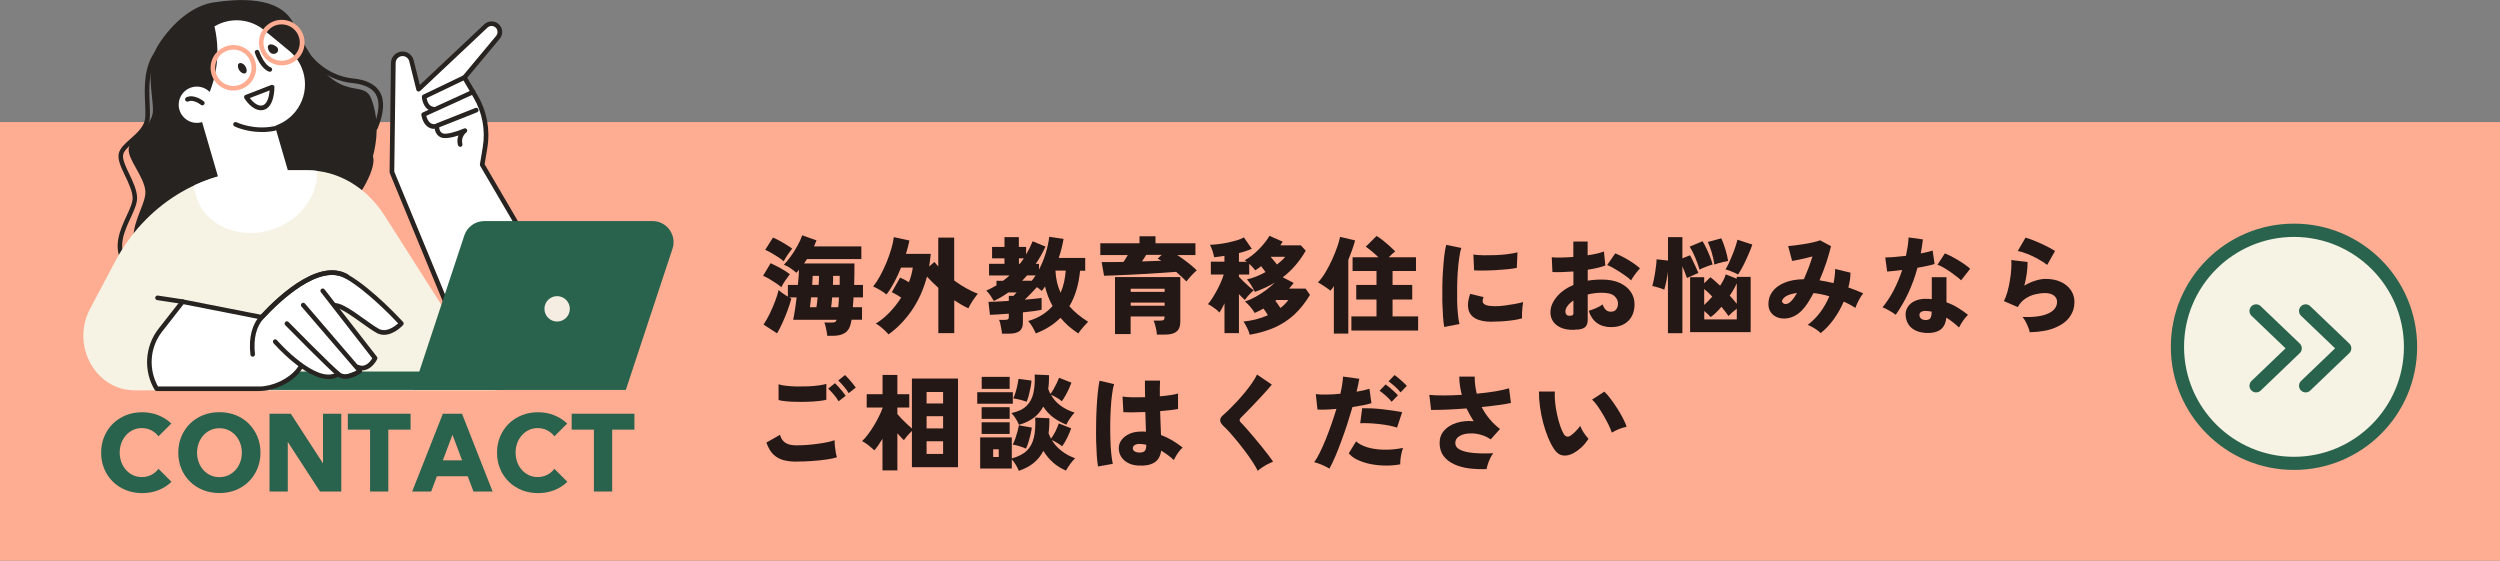
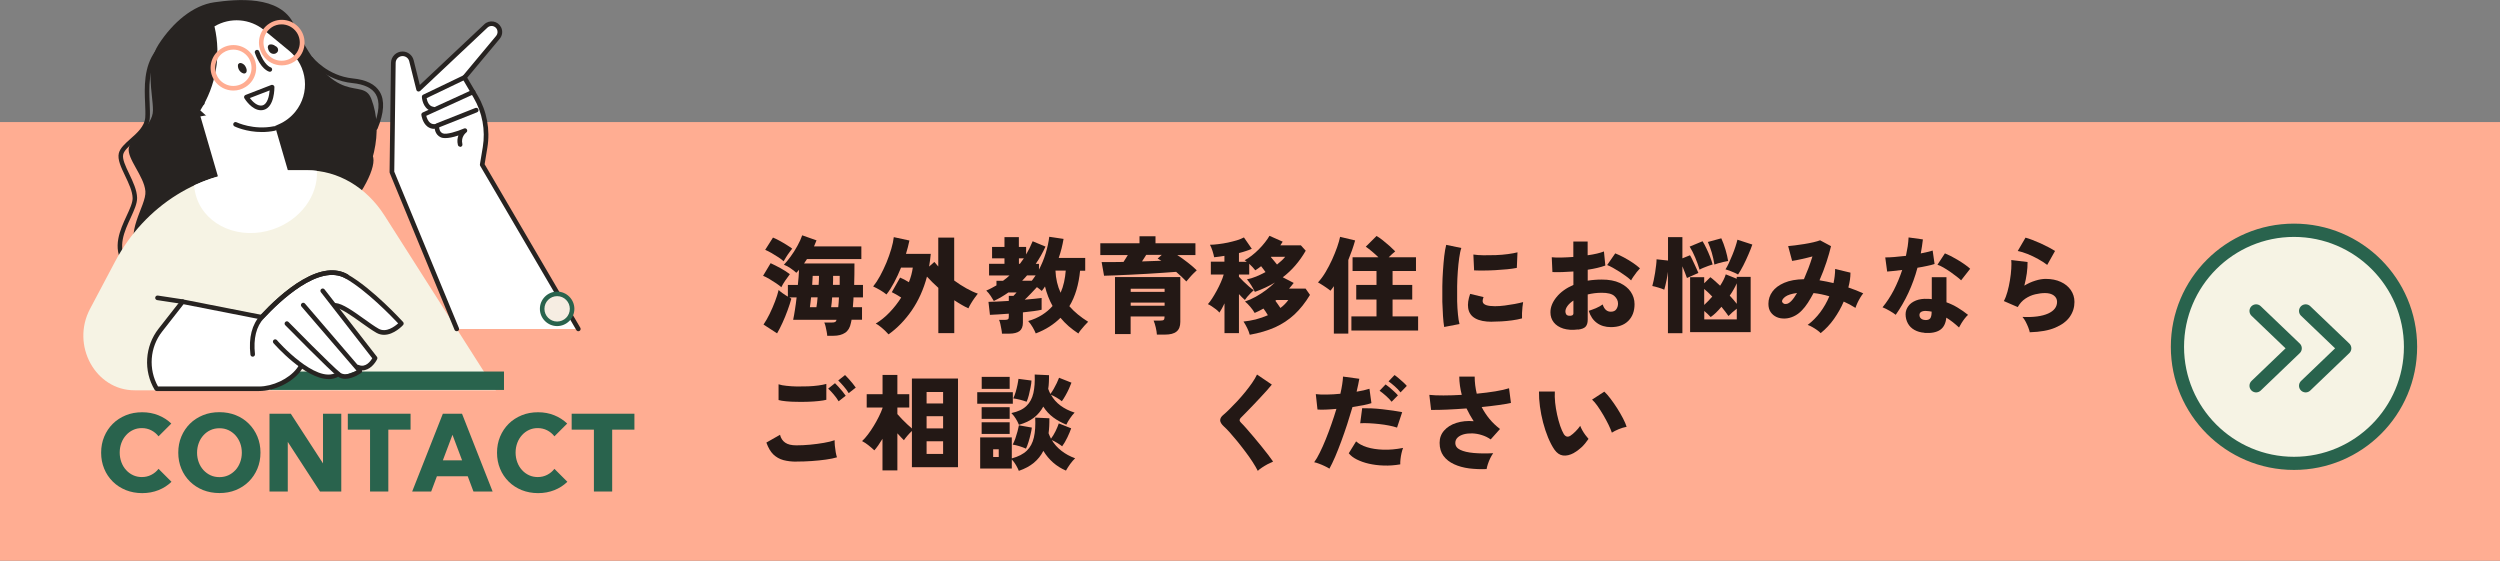
<svg xmlns="http://www.w3.org/2000/svg" id="_レイヤー_2" viewBox="0 0 340.63 76.4">
  <rect x="0" y="0" width="340.63" height="76.4" fill="#808080" stroke="none" />
  <defs>
    <style>.cls-1{fill:#f6f3e4;}.cls-2{fill:#f6ede2;}.cls-3{fill:none;stroke:#29634d;stroke-linecap:round;stroke-linejoin:round;stroke-width:1.81px;}.cls-4{fill:#231815;}.cls-5{fill:#fff;}.cls-6{fill:#272321;}.cls-7{fill:#29634d;}.cls-8{fill:#ffad92;}.cls-9{fill:#ffad92;}</style>
  </defs>
  <g id="contents">
    <rect class="cls-8" x="0" y="16.63" width="340.63" height="59.77" />
    <path class="cls-4" d="M106.46,39.14c-.16-.15-.39-.33-.69-.53-.3-.2-.61-.4-.93-.59-.32-.19-.62-.34-.87-.44l1.03-1.72c.45.21.91.44,1.38.7.47.26.88.52,1.24.8-.19.24-.4.53-.63.87-.23.34-.41.64-.53.9ZM112.71,45.75c0-.16-.04-.36-.08-.59-.04-.23-.09-.45-.14-.67-.05-.22-.11-.4-.18-.54h.9c.28,0,.46-.02.56-.07.1-.05.17-.15.22-.31h-5.92c.09-.42.17-.89.25-1.41.08-.52.16-1.07.22-1.64h-.99s.1.06.14.09c.05.03.09.06.13.09-.13.5-.31,1.03-.52,1.61-.21.58-.44,1.14-.69,1.68-.25.54-.49,1.02-.73,1.43l-1.85-1.2c.29-.42.57-.91.84-1.46.27-.55.51-1.12.73-1.69s.38-1.09.49-1.56c.12.12.29.27.54.44.24.17.48.33.72.47v-1.6h1.36c.04-.36.07-.72.1-1.07.03-.35.05-.68.06-.99-.06.08-.12.15-.18.21-.06.07-.13.13-.19.2-.2-.19-.46-.4-.79-.62-.32-.22-.62-.38-.9-.48.28-.29.58-.66.91-1.11.33-.45.64-.93.92-1.45.29-.51.5-.99.66-1.45l1.95.69c-.1.27-.21.54-.34.82h6.45v1.73h-7.41c-.07.11-.13.21-.2.3-.07.1-.13.2-.2.3h6.87c0,1.03-.01,2-.04,2.92h1.2v1.7h-1.29c0,.24-.02.47-.04.69-.01.22-.03.44-.05.65h1.25v1.7h-1.43c0,.09-.02.16-.04.24-.01.07-.03.14-.04.19-.12.63-.39,1.08-.79,1.35-.41.27-.93.41-1.58.41h-.87ZM106.76,35.59c-.16-.15-.39-.33-.69-.53s-.61-.39-.94-.58-.62-.33-.87-.44l1.06-1.67c.27.11.57.25.91.44.34.19.66.37.97.57.31.19.56.36.74.5-.1.12-.24.29-.39.51-.16.21-.31.43-.45.66-.14.22-.25.41-.33.55ZM110.35,41.86h.89c.03-.18.06-.39.09-.62.03-.23.05-.47.07-.73h-.89c-.03.26-.05.5-.08.73-.02.23-.05.43-.08.62ZM110.67,38.81h.87c.02-.23.03-.45.04-.65,0-.21.01-.39.01-.57h-.86c0,.15-.02.33-.03.54,0,.21-.02.43-.04.68ZM113.24,41.86h.97c.02-.2.04-.42.06-.64.02-.23.03-.46.04-.7h-.93c-.02.26-.04.5-.06.73-.02.23-.05.43-.08.62ZM113.49,38.81h.92c0-.22,0-.43,0-.64,0-.21,0-.4,0-.58h-.9c0,.19,0,.39,0,.59,0,.21-.01.41-.02.62Z" />
    <path class="cls-4" d="M121.06,45.55c-.1-.12-.25-.28-.46-.48-.21-.2-.43-.39-.66-.57-.23-.19-.43-.32-.62-.41.68-.41,1.31-.92,1.9-1.54.59-.62,1.12-1.29,1.57-2.01-.23-.14-.46-.28-.69-.42-.23-.13-.43-.24-.59-.31l1.13-1.99c.17.07.36.16.57.27.21.11.42.23.63.36.13-.33.24-.67.33-1,.09-.33.15-.66.2-.99h-1.6c-.29.73-.61,1.4-.95,2.04-.34.63-.68,1.18-1.04,1.62-.24-.2-.53-.4-.87-.6-.34-.2-.66-.36-.94-.49.31-.38.63-.86.94-1.43.31-.57.6-1.18.87-1.82.26-.64.48-1.26.66-1.87.18-.61.29-1.14.34-1.6l2.13.46c-.07.3-.14.6-.21.9-.08.31-.16.61-.26.92h3.38c-.03.3-.06.59-.1.88-.04.29-.08.57-.13.85l.72-.63c.15.19.33.4.53.62v-3.94h2.17v5.85c.56.41,1.12.77,1.68,1.08.56.31,1.07.55,1.54.71-.12.15-.27.35-.45.6-.18.25-.34.5-.49.75-.15.25-.27.47-.34.65-.3-.13-.61-.29-.93-.48s-.66-.39-1-.62v4.48h-2.17v-6.17c-.28-.25-.55-.5-.81-.76s-.51-.52-.74-.77c-.46,1.73-1.15,3.26-2.06,4.59-.92,1.33-1.97,2.42-3.16,3.27Z" />
    <path class="cls-4" d="M136.52,45.47c0-.17-.04-.38-.08-.62s-.09-.48-.14-.71c-.05-.23-.11-.42-.18-.56h.83c.18,0,.31-.03.39-.08.08-.05.11-.17.11-.35v-.41c-.51.04-1,.07-1.45.1-.45.03-.83.05-1.12.06l-.2-1.77c.27,0,.65-.01,1.15-.04.5-.02,1.04-.05,1.62-.09v-.69h.64s.42-.46.42-.46h-1.12c-.61.43-1.27.82-1.98,1.16-.09-.17-.24-.4-.42-.68-.19-.28-.39-.53-.61-.74.25-.1.49-.22.72-.34.23-.12.46-.25.67-.37v-.62h.89c.16-.11.32-.23.47-.36.15-.12.29-.25.42-.37h-2.79v-1.59h2.1v-.74h-1.69v-1.56h1.69v-1.33h1.96v1.33h.99v1.03c.17-.3.33-.59.48-.89.15-.3.28-.6.41-.91l1.75.73c-.39.85-.83,1.63-1.33,2.35h.44v.79c.37-.71.68-1.45.92-2.25.24-.79.4-1.54.48-2.23l1.95.29c-.07.42-.16.85-.27,1.29-.11.44-.24.87-.39,1.3h3.61v1.75h-.7c-.09.93-.25,1.79-.49,2.6-.24.81-.56,1.56-.97,2.23.35.4.74.78,1.17,1.13.43.35.89.68,1.39.99-.16.16-.34.35-.52.55-.19.21-.35.4-.5.59-.15.19-.25.34-.31.46-.47-.31-.91-.64-1.32-.99-.41-.36-.78-.74-1.12-1.15-.44.44-.94.84-1.5,1.2-.56.36-1.19.67-1.87.93-.1-.25-.23-.52-.41-.83s-.38-.59-.62-.86c.72-.21,1.35-.49,1.9-.84.55-.35,1.02-.75,1.42-1.21-.46-.83-.8-1.72-1.03-2.66-.07.1-.14.21-.21.31-.08.1-.15.21-.23.3-.2-.18-.42-.35-.66-.52-.22.24-.48.52-.79.84-.31.32-.6.62-.87.87,1.02-.09,1.79-.16,2.3-.23v1.6c-.29.07-.65.13-1.1.19-.45.06-.93.11-1.45.17v1.4c0,.53-.16.92-.46,1.15-.31.23-.78.35-1.4.35h-.99ZM138.83,35.94h.14c.17-.23.35-.48.53-.74h-.67v.74ZM139.26,38.25h1.32c.09-.11.19-.23.27-.36.09-.12.17-.25.26-.37h-1.17c-.1.12-.21.25-.33.37-.11.12-.23.24-.34.36ZM144.51,39.89c.2-.46.36-.94.47-1.45.11-.51.19-1.03.23-1.57h-1.4c.02.55.09,1.08.21,1.59.12.51.28.98.49,1.43Z" />
    <path class="cls-4" d="M161.62,38.33c-.36-.39-.82-.82-1.37-1.29-.51.04-1.11.08-1.8.13-.7.05-1.43.1-2.2.14-.77.05-1.52.09-2.27.12-.74.03-1.42.06-2.04.09-.62.02-1.12.04-1.51.05l-.33-1.86c.43,0,.9,0,1.41,0,.51,0,1.03-.01,1.57-.02.11-.15.21-.31.3-.47.09-.16.19-.32.29-.47h-3.75v-1.6h5.34v-.96h2.18v.96h5.44v1.6h-2.48c.48.31.95.64,1.43,1.02.48.37.89.73,1.23,1.06-.14.12-.31.28-.49.47-.18.19-.36.37-.52.57-.17.19-.31.35-.42.49ZM157.63,45.6c-.02-.3-.07-.63-.16-1s-.18-.68-.29-.92h.93c.22,0,.37-.03.44-.09.08-.06.12-.19.12-.38v-.09h-4.62v2.4h-2.13v-7.77h8.9v6.11c0,.6-.17,1.04-.52,1.32-.34.28-.87.41-1.57.41h-1.1ZM154.06,39.77h4.62v-.43h-4.62v.43ZM154.06,41.66h4.62v-.43h-4.62v.43ZM155.6,35.62c.48-.02.94-.04,1.39-.05.45-.01.86-.03,1.24-.04-.09-.06-.17-.11-.26-.16-.09-.05-.17-.1-.24-.14l.56-.5h-2.12c-.09.13-.18.28-.27.43-.1.15-.2.31-.3.46Z" />
    <path class="cls-4" d="M170.27,45.58c-.07-.27-.18-.57-.34-.89-.16-.33-.33-.62-.5-.88.54-.05,1.1-.15,1.67-.29.57-.15,1.12-.34,1.65-.57-.09-.15-.18-.31-.29-.47-.11-.16-.21-.31-.31-.44-.4.23-.8.43-1.2.6-.15-.27-.35-.55-.6-.84-.25-.3-.49-.53-.72-.72.49-.16.98-.38,1.47-.65.49-.27.96-.58,1.42-.92.45-.34.85-.68,1.19-1.02-.41.25-.84.48-1.29.69-.45.21-.93.41-1.44.59-.14-.3-.31-.59-.49-.89-.19-.3-.38-.57-.59-.82.4-.08.82-.2,1.25-.38.43-.18.86-.38,1.28-.61-.09-.13-.2-.27-.3-.41-.11-.14-.21-.27-.3-.39-.12.1-.25.19-.39.29-.13.1-.27.19-.4.27-.11-.13-.23-.28-.37-.43-.14-.15-.3-.31-.46-.46v1.47h-1.4v.3c.17.19.38.41.63.65s.5.47.75.69c.25.21.46.38.64.49-.11.1-.25.22-.42.39-.16.16-.31.33-.46.5-.14.17-.25.32-.33.44-.12-.1-.25-.23-.39-.36-.14-.14-.28-.28-.42-.44v5.32h-1.97v-4.06c-.12.27-.25.51-.37.73-.12.22-.23.4-.32.53-.11-.14-.27-.29-.46-.44-.19-.15-.39-.29-.59-.42s-.37-.23-.52-.29c.18-.2.37-.46.58-.78.21-.32.41-.67.62-1.05.21-.38.39-.76.56-1.14.17-.38.3-.73.39-1.06h-1.75v-1.76h1.85v-.79c-.25.04-.49.07-.72.11-.23.03-.46.06-.68.08-.04-.22-.11-.5-.22-.85-.11-.35-.23-.63-.35-.85.35,0,.74-.04,1.17-.09.42-.05.85-.12,1.28-.21.43-.09.83-.2,1.22-.31.38-.12.7-.25.96-.39l1.07,1.55c-.25.11-.52.22-.82.31-.29.1-.61.19-.93.27v1.19h1.07c-.1-.09-.2-.16-.3-.21.32-.16.64-.37.97-.63s.66-.54.97-.86c.31-.31.59-.63.84-.95.25-.32.46-.62.61-.89l1.8.8c-.05.09-.1.17-.16.25-.06.08-.11.16-.16.25h2.8l.66.73c-.85,1.47-1.89,2.68-3.13,3.62l1.49.77c-.1.12-.2.25-.3.38-.1.13-.21.26-.33.39h2.25l.6.86c-.64,1.06-1.35,1.95-2.12,2.67-.78.72-1.66,1.3-2.65,1.75-.99.44-2.14.78-3.43,1.01ZM173.99,36.05c.23-.18.44-.36.63-.54.19-.18.35-.35.49-.52h-1.92l-.04.03c.13.15.28.32.43.51s.29.36.42.52ZM174.46,41.96c.22-.16.42-.33.6-.52.18-.18.34-.37.47-.56h-1.63l-.13.1c.11.13.22.29.34.47.12.18.24.35.34.5Z" />
    <path class="cls-4" d="M181.74,45.44v-6.45c-.15.23-.31.43-.46.62-.24-.19-.51-.39-.82-.59-.31-.21-.6-.38-.88-.54.36-.39.71-.86,1.03-1.4.32-.54.62-1.11.89-1.7.27-.6.5-1.17.69-1.71.19-.54.32-1.01.4-1.4l2.05.49c-.26.91-.57,1.79-.93,2.66v10.03h-1.96ZM184.13,45.04v-1.93h3.42v-2.3h-2.76v-1.99h2.76v-1.9h-3.26v-1.87h3.52c-.28-.27-.57-.53-.88-.79-.31-.26-.59-.48-.84-.65l1.47-1.46c.25.14.53.34.86.6s.64.52.94.79c.3.27.55.51.74.71-.12.1-.26.23-.42.36-.16.14-.31.28-.47.44h3.72v1.87h-3.19v1.9h2.68v1.99h-2.68v2.3h3.48v1.93h-9.1Z" />
    <path class="cls-4" d="M196.77,44.55c-.07-.41-.12-.91-.16-1.5-.04-.59-.07-1.23-.09-1.92-.01-.69-.01-1.4,0-2.13.01-.73.04-1.45.09-2.15s.1-1.35.17-1.95c.07-.6.16-1.11.27-1.54l2.06.43c-.12.34-.21.79-.29,1.35-.08.55-.14,1.16-.19,1.82-.05.66-.08,1.35-.09,2.05-.01.7-.01,1.38,0,2.04.02.66.05,1.26.11,1.8.05.54.12.97.21,1.3l-2.09.4ZM203.28,43.84c-.96,0-1.72-.15-2.27-.46-.55-.31-.88-.78-.97-1.42-.08-.53.01-1.17.27-1.92l1.83.44c-.11.28-.15.5-.11.67.09.38.65.57,1.66.57.42,0,.86-.03,1.32-.09.46-.06.91-.13,1.35-.21s.83-.17,1.17-.26c-.03.18-.06.41-.09.67-.03.27-.05.54-.06.82,0,.28,0,.52,0,.73-.42.11-.88.21-1.37.27-.5.07-.98.11-1.46.14-.48.02-.9.04-1.27.04ZM200.85,36.84l-.1-2.16c.37.06.83.09,1.37.1.54,0,1.1,0,1.68-.02.58-.02,1.13-.07,1.66-.14.52-.07.96-.15,1.3-.24l-.09,2.12c-.38.08-.83.14-1.34.19-.52.05-1.05.09-1.6.12-.55.03-1.08.05-1.58.05-.51,0-.94,0-1.3-.02Z" />
    <path class="cls-4" d="M215,44.89c-.76.1-1.43.05-1.99-.12-.56-.18-1-.46-1.3-.84-.31-.39-.46-.85-.46-1.38,0-.7.27-1.38.82-2.06.55-.68,1.32-1.24,2.31-1.67v-1.83c-.52.04-1.02.06-1.5.08s-.94.01-1.36,0l-.09-2.02c.34.04.78.05,1.29.04.52-.01,1.07-.04,1.65-.08v-2.1h1.95v1.87c.95-.13,1.69-.31,2.22-.52l.19,1.92c-.66.24-1.46.43-2.4.57v1.49c.3-.05.62-.09.93-.11.32-.03.64-.04.99-.04.97,0,1.79.15,2.45.46.66.31,1.16.71,1.5,1.22.34.51.51,1.06.51,1.67,0,.95-.28,1.71-.85,2.28-.57.57-1.36.85-2.37.85-.75,0-1.39-.19-1.91-.57-.52-.38-.89-.93-1.11-1.65.29-.09.61-.21.98-.36.37-.16.67-.33.92-.51.21.66.58.99,1.1.99.35,0,.61-.11.76-.34.15-.22.23-.48.23-.77,0-.39-.17-.73-.5-1.03-.33-.3-.91-.44-1.72-.44-.34,0-.67.02-.99.06-.32.04-.63.1-.92.17v3.45c0,.42-.1.73-.29.94s-.54.34-1.04.4ZM213.78,43.02c.4.04.6-.08.6-.34v-1.73c-.34.23-.61.47-.8.73-.19.26-.29.51-.29.76,0,.15.04.28.11.39.07.11.2.17.38.19ZM222.24,38.2c-.18-.17-.41-.36-.68-.56-.27-.2-.56-.4-.87-.6-.31-.2-.62-.38-.92-.55-.3-.17-.57-.29-.79-.38l1.1-1.59c.36.14.75.33,1.17.55.42.22.82.47,1.2.72s.72.52,1,.77c-.13.13-.28.31-.45.52-.17.21-.32.42-.46.63-.14.21-.24.36-.29.48Z" />
    <path class="cls-4" d="M227.26,45.4v-8.36c-.05.35-.1.7-.17,1.03-.07.33-.13.62-.19.87-.06.25-.11.42-.14.53-.21-.1-.48-.19-.81-.29-.33-.1-.6-.17-.82-.21.06-.2.12-.46.19-.78.07-.32.13-.66.19-1.02.06-.36.1-.7.14-1.03.04-.33.06-.6.06-.81l1.56.17v-3.19h1.96v2.89l1.03-.42c.08.11.17.28.28.51.11.22.22.46.34.72.11.25.22.49.32.7.1.21.17.37.21.48l-1.56.69c-.06-.16-.14-.4-.26-.7-.11-.31-.23-.61-.36-.9v9.12h-1.96ZM231.57,36.74c-.16-.54-.36-1.09-.59-1.64-.23-.55-.48-1.05-.76-1.5l1.76-.73c.17.28.35.6.52.97.18.37.34.74.49,1.12.15.38.27.73.36,1.07-.18.06-.39.13-.62.21-.23.08-.46.17-.67.26-.21.09-.38.17-.5.25ZM230.28,45.25v-7.48h1.92v.83l.84-.83c.19.14.4.31.63.52.23.2.46.42.7.64.37-.56.63-1.08.77-1.55l1.49.6v-.26h1.9v7.53h-8.26ZM232.2,41.55c.35-.32.72-.71,1.1-1.14-.19-.2-.38-.39-.57-.57-.19-.18-.37-.34-.53-.47v2.19ZM232.2,43.52h4.44v-1.46c-.2.15-.41.32-.62.51s-.38.35-.51.49c-.12-.18-.27-.38-.43-.59s-.34-.44-.53-.67c-.25.3-.5.56-.74.8-.25.24-.49.44-.73.6-.23-.26-.52-.53-.87-.83v1.14ZM233.59,36.05c-.17-1.12-.47-2.14-.89-3.08l1.83-.5c.22.48.41,1,.58,1.57.17.57.28,1.08.35,1.52-.18.03-.39.07-.64.13s-.48.12-.7.18c-.22.06-.4.12-.54.18ZM236.82,37.41c-.14-.09-.32-.18-.53-.27-.21-.1-.42-.18-.63-.26-.21-.08-.4-.14-.56-.18.14-.22.3-.5.46-.85.16-.35.32-.72.48-1.11.16-.39.3-.77.42-1.14.12-.37.21-.68.27-.94l2.03.66c-.13.39-.31.84-.53,1.35-.22.51-.45,1.01-.7,1.5-.25.49-.49.9-.72,1.24ZM236.64,41.4v-2.8c-.12.28-.27.56-.43.84-.16.29-.34.57-.53.84.19.2.37.4.53.59.16.19.3.37.43.53Z" />
    <path class="cls-4" d="M248.08,45.4c-.11-.13-.28-.27-.49-.42-.21-.15-.43-.29-.66-.42-.23-.13-.44-.23-.63-.29.64-.48,1.21-1.05,1.71-1.72.5-.67.91-1.39,1.24-2.18-.35-.1-.71-.2-1.07-.27-.36-.08-.72-.13-1.08-.17-.25.47-.51.91-.77,1.32-.27.41-.54.76-.82,1.04-.33.35-.7.62-1.11.81-.41.19-.81.29-1.22.3s-.78-.05-1.11-.2c-.33-.15-.6-.37-.81-.67s-.31-.68-.31-1.14c0-.6.18-1.15.54-1.65.36-.5.9-.9,1.62-1.21.72-.31,1.61-.47,2.68-.49.21-.49.41-.99.62-1.52.2-.53.38-1.06.54-1.58-.5.13-1,.26-1.52.37-.51.11-.93.2-1.25.24l-.54-2.02c.24-.02.55-.05.94-.1.39-.05.81-.11,1.25-.18.44-.07.85-.15,1.24-.24.39-.09.69-.18.92-.27l1.49.8c-.14.62-.35,1.34-.62,2.17-.27.83-.59,1.65-.95,2.48.31.05.62.1.94.17.32.07.64.14.97.21.07-.31.12-.63.16-.95.04-.32.06-.64.06-.97l2.09.5c0,.64-.1,1.31-.29,2.02.72.24,1.39.51,2.03.8-.12.14-.26.33-.4.57-.14.23-.27.48-.39.73-.11.25-.21.48-.27.68-.25-.16-.51-.31-.78-.46-.27-.14-.55-.28-.82-.4-.35.83-.8,1.62-1.33,2.37-.53.75-1.14,1.39-1.8,1.92ZM242.82,41.13c.03.09.1.16.21.23.11.07.26.08.44.04.18-.04.38-.17.59-.38.12-.12.25-.28.38-.46.13-.19.26-.4.41-.64-.75.1-1.29.27-1.62.52-.32.25-.46.48-.42.7Z" />
    <path class="cls-4" d="M258.29,42.89c-.2-.16-.47-.34-.82-.54-.34-.2-.67-.36-.97-.48.57-.69,1.08-1.47,1.54-2.35.45-.88.83-1.8,1.14-2.74-.44.06-.83.1-1.19.14-.35.03-.64.06-.86.08l-.26-1.93c.31,0,.72,0,1.22-.05.5-.04,1.03-.1,1.6-.16.09-.44.17-.87.24-1.29.06-.42.1-.83.12-1.22l1.95.27c-.04.32-.08.65-.13.97-.05.32-.1.63-.16.94.3-.06.59-.12.87-.19.27-.07.52-.13.75-.2l.26,1.83c-.29.1-.65.19-1.05.27-.41.09-.83.17-1.28.24-.32,1.21-.74,2.35-1.24,3.43-.5,1.07-1.08,2.07-1.72,2.98ZM262.21,45.34c-.53-.04-.98-.17-1.37-.39-.39-.22-.69-.52-.89-.89s-.31-.79-.31-1.24c0-.42.14-.79.38-1.12.24-.33.59-.58,1.04-.76.45-.18.98-.25,1.59-.22.19,0,.38.01.56.04v-2.99h2v3.42c.53.19,1.04.43,1.52.72.48.29.96.62,1.42.99-.14.12-.29.29-.45.49-.16.2-.3.41-.44.63-.14.22-.25.42-.34.6-.27-.25-.55-.49-.84-.72-.29-.23-.59-.43-.89-.62-.08.78-.36,1.34-.85,1.67s-1.2.47-2.12.41ZM262.36,43.61c.3,0,.52-.08.64-.24.12-.16.19-.45.19-.88v-.03c-.12-.02-.25-.04-.37-.06-.12-.02-.24-.03-.36-.03-.28-.02-.5.02-.67.11-.17.09-.25.23-.26.42,0,.2.06.37.21.5.15.13.35.2.62.2ZM267.21,38.2c-.15-.15-.36-.33-.64-.54-.27-.21-.56-.42-.87-.64-.31-.21-.62-.41-.92-.58-.3-.17-.57-.3-.8-.37l1.02-1.55c.25.1.53.23.85.39.32.17.64.35.97.55.33.2.64.4.92.6.29.2.52.39.7.56l-1.23,1.57Z" />
    <path class="cls-4" d="M276.57,45.3c-.04-.19-.11-.42-.21-.68-.1-.26-.22-.52-.36-.79-.14-.26-.28-.48-.44-.65,1.52.07,2.68-.09,3.5-.46.82-.37,1.22-.91,1.22-1.6,0-.35-.15-.64-.44-.86-.3-.22-.7-.33-1.2-.33-.42,0-.87.06-1.34.17-.47.11-.92.31-1.34.59-.42.28-.77.67-1.04,1.15l-1.89-.82c.19-.34.35-.77.49-1.27s.25-1.02.34-1.57c.09-.54.15-1.06.18-1.55.03-.49.03-.89,0-1.2l2.22.27c0,.46-.02.97-.1,1.53-.08.56-.19,1.13-.34,1.69.49-.3.98-.52,1.5-.68.51-.16.98-.24,1.42-.24.78,0,1.47.14,2.05.41.59.27,1.04.64,1.37,1.12.32.47.49,1.01.49,1.61,0,.74-.21,1.42-.64,2.03-.43.61-1.09,1.1-1.99,1.48s-2.04.58-3.43.62ZM278.93,36.09c-.33-.26-.74-.52-1.22-.79-.48-.27-.97-.5-1.47-.7-.5-.2-.94-.33-1.32-.4l1.06-1.82c.26.07.57.17.93.31.36.14.74.3,1.13.47.39.18.76.36,1.1.54.34.18.63.35.86.5l-1.06,1.89Z" />
    <path class="cls-4" d="M108.52,62.9c-.66,0-1.25-.07-1.78-.21-.52-.14-.98-.4-1.37-.77-.39-.38-.7-.92-.95-1.62l1.86-1.06c.11.47.35.83.7,1.07.35.25.86.37,1.53.37.59,0,1.22-.03,1.87-.09.66-.06,1.28-.15,1.88-.25.59-.1,1.08-.22,1.46-.36,0,.2,0,.45.03.75.03.3.07.6.12.89.05.29.11.52.17.69-.39.12-.89.23-1.5.31-.61.09-1.26.15-1.96.2-.7.05-1.38.07-2.06.07ZM106.08,54.51v-2.15c.29.1.65.17,1.09.21.44.05.91.08,1.42.09.51,0,1.02,0,1.52-.02.51-.02.98-.06,1.41-.12.43-.06.79-.13,1.07-.21v2.16c-.24.07-.58.12-1.01.17-.43.05-.91.08-1.43.1-.52.02-1.04.02-1.57.01-.53,0-1.01-.03-1.45-.07-.44-.04-.79-.1-1.04-.17ZM114.26,54.67c-.18-.31-.41-.62-.68-.94-.27-.32-.52-.58-.74-.78l.93-.74c.12.11.28.28.47.49.19.21.38.43.56.65.18.22.32.41.43.57l-.97.76ZM115.63,53.56c-.18-.31-.41-.62-.68-.93-.27-.31-.52-.58-.74-.79l.93-.74c.12.11.28.28.47.49.19.21.38.43.56.65.18.22.32.41.43.57l-.97.76Z" />
    <path class="cls-4" d="M120.24,64.1v-4.31c-.19.31-.38.61-.57.88-.19.27-.37.5-.54.69-.23-.22-.5-.45-.8-.69-.3-.24-.6-.43-.87-.57.25-.23.51-.52.79-.89.28-.36.54-.76.8-1.18.26-.42.49-.85.7-1.27.21-.42.38-.81.5-1.17v-.06h-2.16v-1.82h2.16v-2.62h2.02v2.62h1.62v1.82h-1.62v.89c.18.21.39.44.62.68.23.24.47.48.71.7.24.22.46.42.65.58v-6.8h6.28v12.08h-6.28v-4.94c-.2.18-.4.4-.61.64-.21.25-.37.45-.48.62-.12-.11-.25-.26-.41-.42-.16-.17-.32-.34-.48-.52v5.05h-2.02ZM126.25,54.97h2.25v-1.56h-2.25v1.56ZM126.25,58.37h2.25v-1.66h-2.25v1.66ZM126.25,61.85h2.25v-1.73h-2.25v1.73Z" />
    <path class="cls-4" d="M133.15,55.01v-1.57h4.85v1.57h-4.85ZM138.83,64.18c-.1-.25-.23-.52-.4-.81-.17-.29-.36-.55-.57-.77v1.24h-4.31v-4.24h4.31v2.86c.9-.25,1.58-.6,2.05-1.06.47-.46.79-1.06.96-1.8.17-.74.23-1.64.18-2.7l1.93.09c0,.37,0,.73-.02,1.07-.01.34-.05.66-.09.97.05.12.1.25.15.37.05.12.11.25.18.37.22-.29.42-.62.62-1.02.19-.39.34-.74.44-1.06l1.69.67c-.12.36-.3.78-.52,1.24-.22.46-.46.87-.71,1.21-.18-.14-.4-.3-.67-.46-.26-.16-.51-.29-.74-.39.33.55.77,1.04,1.32,1.47.54.42,1.16.76,1.86,1.01-.22.21-.45.47-.68.79-.23.32-.42.62-.57.89-1.31-.56-2.33-1.46-3.08-2.69-.32.64-.76,1.18-1.3,1.63-.54.45-1.22.81-2.03,1.09ZM133.75,57.07v-1.59h3.82v1.59h-3.82ZM133.75,59.12v-1.59h3.82v1.59h-3.82ZM133.76,52.98v-1.63h3.81v1.63h-3.81ZM135.32,62.27h.76v-1.06h-.76v1.06ZM138.82,57.86c-.11-.27-.24-.54-.42-.82-.17-.28-.37-.53-.6-.76.91-.19,1.59-.51,2.06-.97.47-.45.78-1.04.94-1.75.16-.72.22-1.56.18-2.53l1.95.09c0,.33,0,.66-.02.97-.01.31-.04.61-.09.89.08.23.18.46.3.7.15-.2.3-.43.45-.69.15-.26.29-.53.42-.8s.23-.51.31-.72l1.69.67c-.09.24-.2.51-.34.82-.14.31-.3.62-.47.92s-.34.57-.5.79c-.19-.16-.43-.33-.71-.49-.29-.17-.54-.3-.77-.39.31.56.73,1.05,1.28,1.46.55.41,1.19.73,1.94.97-.21.21-.42.47-.62.77-.21.3-.38.59-.51.87-.68-.28-1.28-.61-1.8-1-.52-.39-.97-.88-1.34-1.46-.33.6-.75,1.11-1.29,1.52-.54.41-1.21.73-2.02.96ZM139.8,61.13c-.28-.12-.58-.24-.91-.34-.33-.1-.63-.17-.91-.21.12-.22.24-.49.36-.82.11-.33.21-.66.3-.99.09-.33.15-.61.19-.82l1.76.31c-.03.25-.08.55-.17.91-.08.36-.18.71-.29,1.07-.11.35-.22.65-.34.89ZM139.89,54.74c-.29-.1-.59-.2-.92-.28-.33-.08-.63-.14-.91-.18.11-.23.22-.51.32-.84.1-.33.18-.67.25-1,.07-.33.11-.61.14-.82l1.77.23c0,.25-.05.55-.12.92-.07.36-.15.72-.24,1.08-.09.36-.2.66-.3.89Z" />
-     <path class="cls-4" d="M149.61,63.57c-.07-.38-.12-.87-.17-1.47-.04-.6-.07-1.27-.09-2-.01-.73-.02-1.49,0-2.27,0-.78.03-1.55.07-2.29s.09-1.43.16-2.07c.07-.63.14-1.17.23-1.6l1.99.47c-.11.32-.2.77-.27,1.33-.08.56-.14,1.19-.18,1.88-.04.69-.07,1.41-.08,2.15,0,.74,0,1.47.02,2.17.02.7.06,1.34.12,1.92.06.58.13,1.05.21,1.41l-2.02.36ZM155.1,63.44c-.79-.05-1.44-.29-1.93-.73s-.74-1-.73-1.69c0-.4.14-.77.39-1.1.25-.33.61-.6,1.06-.81.45-.2.99-.31,1.6-.31.11,0,.22,0,.33,0,.11,0,.21.01.32.02,0-.37-.02-.78-.04-1.24-.01-.45-.03-.93-.05-1.44-.56.02-1.1.03-1.62.04-.52,0-.97,0-1.37-.02l-.11-2.13c.33.06.77.09,1.32.1.54,0,1.13,0,1.75-.01,0-.37-.02-.75-.02-1.12,0-.38,0-.76,0-1.14h2.06c0,.32-.02.67-.03,1.02,0,.36,0,.73,0,1.12.53-.05,1.02-.1,1.47-.17.44-.07.78-.14,1.01-.21v2.1c-.27.06-.61.11-1.04.16-.42.05-.89.1-1.4.14.02.6.04,1.18.06,1.74s.04,1.06.06,1.51c.54.2,1.06.45,1.55.74.49.3.95.62,1.4.97-.14.11-.3.28-.46.49-.16.21-.31.42-.44.64-.13.22-.23.41-.3.57-.27-.25-.55-.48-.84-.69-.29-.21-.59-.41-.89-.59-.1.76-.41,1.31-.94,1.63s-1.25.46-2.15.4ZM155.26,61.66c.33,0,.57-.07.71-.21.14-.14.21-.42.21-.85-.13-.03-.27-.05-.41-.07-.14-.02-.27-.03-.41-.04-.27-.02-.5.02-.7.12-.2.1-.3.25-.31.45,0,.19.07.34.25.44.18.11.4.16.67.16Z" />
    <path class="cls-4" d="M171.39,64.18c-.18-.36-.42-.78-.72-1.24-.3-.46-.63-.94-1-1.42s-.73-.96-1.1-1.41c-.37-.45-.72-.86-1.03-1.21-.32-.35-.58-.62-.79-.8-.33-.31-.5-.59-.5-.84s.15-.51.44-.74c.23-.19.51-.45.83-.77.32-.32.67-.68,1.04-1.07.37-.4.73-.81,1.08-1.24.35-.43.67-.85.96-1.27.29-.42.51-.79.67-1.14l2.02,1.37c-.17.22-.4.48-.67.79-.28.31-.58.64-.91.99-.33.35-.66.7-.99,1.05-.33.35-.64.67-.94.97s-.54.55-.74.75c-.09.1-.14.2-.14.3,0,.11.07.22.19.34.18.17.42.43.72.77.3.34.63.72.98,1.14.35.42.7.84,1.05,1.27.35.43.67.83.95,1.2s.51.68.67.92c-.21.09-.45.2-.72.34-.27.14-.52.3-.77.46-.25.16-.45.32-.6.47Z" />
-     <path class="cls-4" d="M181.13,63.85c-.17-.11-.38-.22-.63-.34-.25-.12-.5-.23-.75-.32-.25-.1-.48-.17-.69-.21.25-.34.51-.78.77-1.32.27-.53.53-1.13.8-1.79.27-.66.52-1.34.77-2.05.25-.71.48-1.41.69-2.11-.53.05-1.01.08-1.47.1-.45.02-.82.01-1.11-.01l-.23-2.1c.38.05.87.07,1.47.06.6,0,1.22-.05,1.88-.11.11-.47.19-.9.25-1.3.06-.4.1-.74.11-1.04l2.22.3c-.04.25-.09.52-.16.82-.07.3-.14.61-.21.94.7-.11,1.28-.25,1.75-.4l.27,1.96c-.29.1-.66.19-1.11.28-.45.09-.94.17-1.47.25-.22.76-.46,1.54-.72,2.34-.26.8-.53,1.57-.81,2.33-.28.75-.55,1.45-.83,2.1-.28.64-.54,1.19-.79,1.64ZM190.79,63.27c-.77.13-1.52.19-2.25.16-.73-.02-1.41-.11-2.03-.25-.62-.14-1.17-.34-1.65-.58-.47-.24-.84-.52-1.09-.84l1-1.62c.35.32.85.59,1.48.79.63.2,1.37.31,2.21.34.84.03,1.74-.05,2.71-.24-.08.2-.15.44-.21.71-.06.27-.11.54-.14.82-.03.27-.04.51-.03.71ZM190.35,58.26c-.31-.1-.67-.2-1.09-.28-.42-.08-.86-.15-1.33-.2-.47-.05-.92-.09-1.37-.11-.45-.02-.86-.03-1.23,0l.27-2.05c.35,0,.77,0,1.25.02.48.02.98.06,1.5.12.52.06,1.01.12,1.48.19.47.07.88.14,1.22.21l-.7,2.1ZM189.61,54.74c-.21-.27-.47-.54-.79-.82-.32-.28-.6-.51-.85-.68l.82-.86c.14.1.32.23.54.41.22.18.43.37.64.57.21.2.38.36.5.51l-.86.87ZM190.82,53.46c-.21-.28-.47-.55-.79-.83-.31-.28-.6-.5-.84-.67l.82-.86c.14.1.32.23.54.42.22.18.43.37.64.56.21.19.37.36.49.5l-.86.89Z" />
+     <path class="cls-4" d="M181.13,63.85c-.17-.11-.38-.22-.63-.34-.25-.12-.5-.23-.75-.32-.25-.1-.48-.17-.69-.21.25-.34.51-.78.77-1.32.27-.53.53-1.13.8-1.79.27-.66.52-1.34.77-2.05.25-.71.48-1.41.69-2.11-.53.05-1.01.08-1.47.1-.45.02-.82.01-1.11-.01l-.23-2.1c.38.05.87.07,1.47.06.6,0,1.22-.05,1.88-.11.11-.47.19-.9.25-1.3.06-.4.1-.74.11-1.04l2.22.3c-.04.25-.09.52-.16.82-.07.3-.14.61-.21.94.7-.11,1.28-.25,1.75-.4l.27,1.96c-.29.1-.66.19-1.11.28-.45.09-.94.17-1.47.25-.22.76-.46,1.54-.72,2.34-.26.8-.53,1.57-.81,2.33-.28.75-.55,1.45-.83,2.1-.28.64-.54,1.19-.79,1.64ZM190.79,63.27c-.77.13-1.52.19-2.25.16-.73-.02-1.41-.11-2.03-.25-.62-.14-1.17-.34-1.65-.58-.47-.24-.84-.52-1.09-.84l1-1.62c.35.32.85.59,1.48.79.63.2,1.37.31,2.21.34.84.03,1.74-.05,2.71-.24-.08.2-.15.44-.21.71-.06.27-.11.54-.14.82-.03.27-.04.51-.03.71ZM190.35,58.26c-.31-.1-.67-.2-1.09-.28-.42-.08-.86-.15-1.33-.2-.47-.05-.92-.09-1.37-.11-.45-.02-.86-.03-1.23,0l.27-2.05c.35,0,.77,0,1.25.02.48.02.98.06,1.5.12.52.06,1.01.12,1.48.19.47.07.88.14,1.22.21l-.7,2.1ZM189.61,54.74c-.21-.27-.47-.54-.79-.82-.32-.28-.6-.51-.85-.68l.82-.86c.14.1.32.23.54.41.22.18.43.37.64.57.21.2.38.36.5.51l-.86.87ZM190.82,53.46c-.21-.28-.47-.55-.79-.83-.31-.28-.6-.5-.84-.67l.82-.86c.14.1.32.23.54.42.22.18.43.37.64.56.21.19.37.36.49.5l-.86.89" />
    <path class="cls-4" d="M202.56,63.91c-.83.04-1.63,0-2.39-.09-.76-.1-1.45-.29-2.05-.57-.61-.28-1.08-.65-1.44-1.13-.35-.48-.53-1.07-.53-1.79,0-.65.21-1.21.62-1.67.41-.47.97-.82,1.67-1.04s1.49-.31,2.35-.23c-.18-.28-.35-.56-.51-.85-.16-.29-.32-.59-.46-.89-.92.07-1.8.12-2.66.16-.86.04-1.58.05-2.17.04l-.24-2.05c.5.06,1.15.08,1.93.08.78,0,1.61-.03,2.49-.08-.11-.42-.19-.84-.25-1.26-.06-.42-.09-.83-.09-1.23h2.1c0,.39.02.78.07,1.17.05.39.12.78.21,1.16.91-.09,1.75-.19,2.53-.32s1.41-.27,1.87-.42l.26,2c-.43.1-1,.19-1.7.29-.71.1-1.47.19-2.29.27.29.56.64,1.1,1.05,1.6.42.51.9.97,1.45,1.39l-1.27,1.42c-.37-.26-.78-.46-1.21-.59-.43-.14-.86-.21-1.29-.23-.42-.01-.81.03-1.16.12-.35.1-.63.24-.84.44-.21.2-.32.44-.32.74,0,.41.22.73.67.94.45.22,1.06.36,1.84.43.78.07,1.66.08,2.65.03-.13.18-.27.41-.4.68s-.24.54-.33.82c-.09.27-.14.5-.17.68Z" />
    <path class="cls-4" d="M214.46,61.71c-.55.3-1.05.41-1.5.35-.45-.06-.83-.33-1.16-.79-.32-.46-.6-1.01-.87-1.65-.26-.64-.49-1.32-.68-2.05-.19-.72-.33-1.45-.43-2.18-.1-.73-.14-1.41-.13-2.04h2.16c-.03.45-.01.95.04,1.5.06.55.15,1.1.27,1.65.12.55.26,1.06.42,1.53.16.47.33.84.5,1.13.25.36.54.43.89.21.22-.14.45-.34.7-.59.25-.25.46-.5.64-.76.06.17.15.37.28.6s.27.45.43.66c.16.21.3.38.42.52-.3.44-.61.82-.94,1.13s-.68.57-1.04.77ZM219.62,58.95c-.09-.29-.25-.64-.45-1.07-.21-.42-.44-.86-.71-1.32-.27-.45-.53-.87-.8-1.25-.27-.38-.52-.67-.74-.86l1.67-1.09c.26.24.54.56.85.97.31.41.61.84.91,1.31.29.47.56.92.79,1.37.23.44.39.82.49,1.14-.36.07-.73.18-1.09.33-.36.15-.67.31-.92.47Z" />
    <path class="cls-7" d="M23.36,65.65c-.5.48-1.08.86-1.76,1.13-.68.27-1.42.41-2.22.41s-1.55-.14-2.23-.41c-.68-.28-1.28-.66-1.78-1.16-.5-.5-.9-1.08-1.17-1.75-.28-.67-.42-1.4-.42-2.19s.14-1.52.42-2.19c.28-.67.67-1.25,1.17-1.75.5-.5,1.1-.88,1.78-1.16.68-.28,1.43-.41,2.23-.41s1.53.14,2.2.41c.67.27,1.26.65,1.76,1.13l-1.74,1.74c-.27-.35-.6-.62-.99-.82-.39-.2-.82-.3-1.28-.3-.43,0-.83.08-1.19.25-.37.17-.69.41-.96.71-.27.3-.49.65-.64,1.06-.15.41-.23.84-.23,1.31s.08.92.23,1.32c.15.4.36.76.64,1.06.27.3.59.54.96.71.37.17.77.25,1.19.25.46,0,.89-.1,1.28-.3.39-.2.72-.47.99-.82l1.75,1.75Z" />
    <path class="cls-7" d="M29.9,67.18c-.81,0-1.55-.14-2.24-.41-.68-.28-1.27-.66-1.78-1.16-.5-.5-.9-1.08-1.17-1.75-.28-.67-.42-1.4-.42-2.19s.14-1.52.42-2.19c.28-.67.67-1.25,1.17-1.75.5-.5,1.1-.88,1.78-1.16s1.43-.41,2.24-.41,1.55.14,2.23.41,1.27.66,1.77,1.16c.5.5.89,1.08,1.17,1.75.28.67.42,1.4.42,2.19s-.14,1.52-.42,2.19c-.28.67-.67,1.25-1.17,1.75-.5.5-1.09.88-1.77,1.16-.68.28-1.43.41-2.24.41ZM29.9,65.01c.43,0,.83-.08,1.21-.25.37-.17.69-.41.97-.71s.49-.66.64-1.06c.15-.4.23-.84.23-1.31s-.08-.91-.23-1.31c-.15-.4-.37-.76-.64-1.06-.28-.3-.6-.54-.97-.71-.37-.17-.77-.25-1.21-.25s-.84.08-1.21.25c-.38.17-.7.41-.97.71-.28.3-.49.66-.64,1.06-.15.41-.23.84-.23,1.31s.08.91.23,1.31c.15.41.37.76.64,1.06.28.3.6.54.97.71.37.17.78.25,1.21.25Z" />
    <path class="cls-7" d="M46.5,66.97h-2.9l-4.39-6.76v6.76h-2.49v-10.6h2.9l4.39,6.77v-6.77h2.49v10.6Z" />
    <path class="cls-7" d="M52.91,66.97h-2.49v-8.43h-3.03v-2.17h8.55v2.17h-3.03v8.43Z" />
    <path class="cls-7" d="M58.77,66.97h-2.61l4.18-10.6h2.61l4.17,10.6h-2.61l-.78-2.08h-4.2l-.78,2.08ZM60.35,62.72h2.61l-1.31-3.48-1.31,3.48Z" />
    <path class="cls-7" d="M77.3,65.65c-.5.48-1.08.86-1.76,1.13-.68.27-1.42.41-2.22.41s-1.55-.14-2.23-.41c-.68-.28-1.28-.66-1.78-1.16-.5-.5-.9-1.08-1.17-1.75-.28-.67-.42-1.4-.42-2.19s.14-1.52.42-2.19c.28-.67.67-1.25,1.17-1.75.5-.5,1.1-.88,1.78-1.16.68-.28,1.43-.41,2.23-.41s1.53.14,2.2.41c.67.27,1.26.65,1.76,1.13l-1.74,1.74c-.27-.35-.6-.62-.99-.82-.39-.2-.82-.3-1.28-.3-.43,0-.83.08-1.19.25-.37.17-.69.41-.96.71-.27.3-.49.65-.64,1.06-.15.41-.23.84-.23,1.31s.08.92.23,1.32c.15.4.36.76.64,1.06.27.3.59.54.96.71.37.17.77.25,1.19.25.46,0,.89-.1,1.28-.3.39-.2.72-.47.99-.82l1.75,1.75Z" />
    <path class="cls-7" d="M83.41,66.97h-2.49v-8.43h-3.03v-2.17h8.55v2.17h-3.03v8.43Z" />
    <path class="cls-1" d="M312.56,63.14c-8.76,0-15.88-7.12-15.88-15.88s7.12-15.88,15.88-15.88,15.88,7.12,15.88,15.88-7.12,15.88-15.88,15.88Z" />
    <path class="cls-7" d="M312.56,32.28c8.26,0,14.98,6.72,14.98,14.98s-6.72,14.98-14.98,14.98-14.98-6.72-14.98-14.98,6.72-14.98,14.98-14.98M312.56,30.47c-9.27,0-16.78,7.51-16.78,16.78s7.51,16.78,16.78,16.78,16.78-7.51,16.78-16.78-7.51-16.78-16.78-16.78h0Z" />
    <polyline class="cls-3" points="314.15 52.56 319.47 47.46 314.15 42.37" />
    <polyline class="cls-3" points="307.4 52.56 312.72 47.46 307.4 42.37" />
    <path class="cls-6" d="M28.76,37.94s-7.42.12-9.75-3c-2.33-3.12.97-6.84.8-8.89-.17-2.05-2.53-4.43-2.26-5.9.28-1.47,3.28-2.85,3.29-5.12s-1.14-6.05.79-9.01c1.93-2.96,4.66-5.3,7.58-5.71,2.92-.41,8.94-1.03,10.83,2.99,5.68,12.08,9.32,6.95,10.56,10.19,3.33,8.69-4.99,22.54-21.84,24.46Z" />
    <path class="cls-6" d="M26.55,39.73c-.08,0-1.91-.09-4.03-.59-2.89-.68-4.83-1.74-5.76-3.16-1.49-2.29-.39-4.66.49-6.57.43-.92.83-1.79.82-2.42-.02-.93-.53-2-1.02-3.03-.55-1.15-1.07-2.23-.86-3.09.18-.7.86-1.31,1.58-1.95.91-.8,1.93-1.71,2.02-2.9.04-.55.01-1.23-.02-1.94-.09-2.21-.21-4.96,1.43-7.17,2.37-3.18,5.34-5.13,8.15-5.35,5.41-.41,9.18.9,10.91,3.81.62,1.05,1.36,2.6,2.22,4.41,2.14,4.52,5.08,10.7,7.42,10.82.3.02.99.17.99,1.24,0,1-.63,2.59-1.74,4.34-.86,1.37-2.41,3.49-4.87,5.76-3.6,3.32-9.6,7.36-17.69,7.77,0,0-.01,0-.02,0,0,0,0,0-.01,0ZM29.4,2.19c-2.63.2-5.43,2.06-7.7,5.1-1.51,2.03-1.4,4.66-1.31,6.77.03.73.06,1.42.02,2.01-.1,1.44-1.23,2.44-2.23,3.32-.65.57-1.26,1.12-1.39,1.63-.16.63.31,1.62.81,2.66.52,1.09,1.06,2.22,1.08,3.28.01.78-.4,1.67-.87,2.7-.86,1.86-1.84,3.97-.53,5.96,1.97,3.02,8.91,3.45,9.28,3.47,7.9-.41,13.76-4.36,17.28-7.61,3.95-3.64,6.4-7.84,6.41-9.64,0-.6-.27-.61-.39-.62-2.71-.14-5.62-6.26-7.95-11.18-.85-1.79-1.58-3.34-2.19-4.36-1.7-2.85-5.28-3.58-8.51-3.58-.62,0-1.23.03-1.82.07Z" />
    <path class="cls-6" d="M51.15,17.73c.12,0,.24-.07.29-.19.9-2.18,1-3.87.3-5.03-.62-1.03-1.84-1.64-3.65-1.82-3.49-.35-5.46-2.85-5.48-2.87-.11-.14-.3-.16-.44-.06-.14.11-.16.3-.06.44.09.11,2.15,2.74,5.91,3.12,1.6.16,2.67.67,3.18,1.52.59.98.48,2.49-.34,4.47-.07.16.01.34.17.41.04.02.08.02.12.02Z" />
    <path class="cls-1" d="M18.33,53.18h49.23s-15.16-23.8-15.16-23.8c-2.47-3.88-6.37-6.17-10.5-6.17h-6.25c-8.27,0-15.91,4.76-19.98,12.45l-3.4,6.42c-2.63,4.96.73,11.1,6.06,11.1Z" />
    <path class="cls-5" d="M63.28,10.55l1.53,2.61c1.22,2.09,1.68,4.54,1.28,6.92l-.39,2.35,13.1,22.38h-16.56s-8.83-21.37-8.83-21.37l.19-14.88c0-.69.57-1.24,1.25-1.24h0c.58,0,1.08.39,1.22.95l.97,3.89,9.17-8.63c.55-.52,1.44-.36,1.78.32.2.4.14.88-.14,1.23l-4.57,5.48Z" />
    <path class="cls-5" d="M62.24,44.82l-8.83-21.37.19-14.88c0-.69.57-1.24,1.25-1.24h0c.58,0,1.08.39,1.22.95l.97,3.89,9.17-8.63c.55-.52,1.44-.36,1.78.32.2.4.14.88-.14,1.23l-4.57,5.48,1.53,2.61c1.22,2.09,1.68,4.54,1.28,6.92l-.39,2.35,13.1,22.38h-16.56Z" />
    <path class="cls-6" d="M62.24,45.13s.08,0,.12-.02c.16-.07.24-.25.17-.41l-8.81-21.31.19-14.82c0-.51.43-.93.94-.93.43,0,.81.29.91.71l.97,3.89c.03.11.11.19.22.22.11.03.22,0,.3-.07l9.17-8.63c.19-.18.44-.25.7-.21.26.05.47.21.59.44.14.29.1.64-.1.89l-4.57,5.48c-.08.1-.1.24-.03.36l1.53,2.61c1.18,2.02,1.62,4.4,1.24,6.71l-.39,2.35c-.01.07,0,.15.04.21l13.1,22.38c.09.15.28.2.43.11.15-.09.2-.28.11-.43l-13.04-22.28.37-2.24c.41-2.45-.06-4.99-1.32-7.13l-1.42-2.42,4.43-5.31c.37-.44.44-1.05.18-1.57-.21-.41-.58-.69-1.04-.77-.45-.08-.9.05-1.24.37l-8.79,8.27-.84-3.37c-.17-.7-.8-1.19-1.52-1.19-.85,0-1.56.69-1.57,1.55l-.19,14.88s0,.08.02.12l8.83,21.37c.05.12.17.19.29.19Z" />
    <path class="cls-6" d="M59.04,15.18c.16,0,.29-.12.31-.27.02-.17-.1-.33-.27-.35-.68-.08-.89-.82-.95-1.19l5.28-2.53c.16-.07.22-.26.15-.42-.07-.16-.26-.22-.42-.15l-5.48,2.63c-.11.05-.18.17-.18.3.03.62.39,1.84,1.52,1.98.01,0,.03,0,.04,0Z" />
    <path class="cls-6" d="M59.17,17.54c.09,0,.19,0,.29-.02.17-.03.29-.18.26-.36-.03-.17-.19-.29-.36-.26-.29.04-.54,0-.74-.16-.32-.25-.48-.69-.54-.96l6.51-2.97c.16-.07.23-.26.15-.41-.07-.16-.26-.23-.41-.15l-6.74,3.08c-.12.06-.2.19-.18.32,0,.04.14,1.07.83,1.6.27.2.58.31.93.31Z" />
    <path class="cls-6" d="M62.7,20.01s.05,0,.07,0c.17-.04.27-.21.23-.38-.24-1.01.5-1.55.53-1.58.13-.09.17-.27.09-.41-.08-.14-.25-.2-.4-.13-.92.4-2.43.87-2.89.66-.41-.18-.48-.59-.49-.82l5.16-2.05c.16-.06.24-.25.18-.41-.06-.16-.25-.24-.41-.18l-5.35,2.12c-.1.04-.18.13-.19.24-.06.41.03,1.28.84,1.65.13.06.79.28,2.39-.26-.13.34-.2.77-.07,1.29.03.14.16.24.3.24Z" />
    <path class="cls-7" d="M36.82,50.62h31.85v.35c0,1.19-.97,2.16-2.16,2.16h-29.69v-2.51h0Z" transform="translate(105.49 103.75) rotate(-180)" />
-     <path class="cls-7" d="M56.31,53.13h28.96s6.36-19.24,6.36-19.24c.61-1.86-.77-3.77-2.73-3.77h-22.91c-1.24,0-2.34.79-2.73,1.97l-6.96,21.04Z" />
    <circle class="cls-2" cx="75.91" cy="42.08" r="2.04" />
    <path class="cls-7" d="M73.56,42.08c0-1.3,1.06-2.35,2.35-2.35s2.35,1.06,2.35,2.35-1.06,2.35-2.35,2.35-2.35-1.06-2.35-2.35ZM74.18,42.08c0,.95.77,1.73,1.73,1.73s1.73-.77,1.73-1.73c0-.95-.77-1.73-1.73-1.73-.95,0-1.73.77-1.73,1.73Z" />
    <path class="cls-5" d="M35.8,29.58l-.13.03c-2.34.44-4.63-.96-5.3-3.25l-3.06-10.5,9.26-1.75,2.81,9.64c.76,2.62-.9,5.33-3.58,5.84Z" />
    <path class="cls-5" d="M29.22,3.59l.02.09c.9,3.9.19,7.99-1.95,11.36h0s4.9,4.42,4.9,4.42l5.81-2.53c.87-.38,1.64-.97,2.24-1.71h0c2.04-2.52,1.67-6.22-.83-8.29l-3.42-2.82c-1.92-1.58-4.62-1.79-6.76-.52h0Z" />
-     <circle class="cls-5" cx="26.82" cy="14.27" r="2.47" />
    <path class="cls-6" d="M27.56,14.36c.09,0,.18-.04.25-.12.11-.14.09-.33-.05-.44-.05-.04-1.33-1.05-2.37-.54-.15.08-.22.26-.14.42.08.15.26.22.42.14.56-.28,1.42.24,1.7.46.06.05.13.07.19.07Z" />
    <path class="cls-6" d="M33.3,13.39c-.05-.08-.06-.18-.03-.26.03-.09.1-.16.18-.19l3.51-1.36c.1-.04.2-.02.29.03.08.06.14.15.14.25,0,.11.03,2.67-1.42,3.1-.14.04-.29.06-.42.06-1.25,0-2.21-1.56-2.25-1.63ZM34.05,13.37c.34.44,1.04,1.19,1.74.98.66-.19.89-1.29.95-2.03l-2.7,1.04Z" />
    <path class="cls-6" d="M36.5,6.44c-.03-.18.1-.35.28-.38.24-.04.49.03.68.17.02.01.03.03.04.04.07.02.13.05.18.1.08.07.15.15.18.24.04.12.05.25,0,.37-.05.13-.15.23-.27.29-.1.06-.21.07-.32.07-.21,0-.41-.11-.54-.27-.15-.18-.21-.41-.25-.63Z" />
    <path class="cls-6" d="M32.42,8.88c0-.11.07-.19.16-.25.04-.03.08-.04.12-.05.06,0,.11,0,.17.02.19.05.37.18.49.33.05.06.09.14.12.21.02.04.04.07.06.11.06.14.09.32.06.47,0,.06-.03.11-.06.16-.03.04-.06.07-.1.09-.09.06-.19.06-.29.03-.47-.15-.77-.64-.73-1.13Z" />
    <path class="cls-6" d="M36.77,9.78c.14,0,.27-.1.3-.24.04-.17-.06-.34-.23-.38,0,0-.84-.27-1.52-2.16-.06-.16-.24-.25-.4-.19-.16.06-.25.24-.19.4.79,2.22,1.85,2.53,1.97,2.56.02,0,.05,0,.07,0Z" />
    <path class="cls-9" d="M35.79,7.5c-.45-.69-.61-1.52-.44-2.33.17-.81.64-1.51,1.34-1.96,1.43-.94,3.36-.54,4.3.89.94,1.43.54,3.36-.89,4.3-.52.34-1.11.51-1.7.51-1.01,0-2-.49-2.6-1.4ZM37.02,3.73c-.55.36-.93.92-1.07,1.57-.13.65,0,1.31.35,1.86h0c.75,1.14,2.29,1.46,3.43.71,1.14-.75,1.46-2.29.71-3.43-.48-.72-1.27-1.12-2.08-1.12-.47,0-.94.13-1.36.41Z" />
    <path class="cls-9" d="M29.2,10.94c-.45-.69-.61-1.52-.44-2.33.17-.81.64-1.51,1.34-1.96,1.43-.94,3.36-.54,4.3.89.45.69.61,1.52.44,2.33-.17.81-.64,1.51-1.34,1.96-.52.34-1.11.51-1.7.51-1.01,0-2-.49-2.6-1.4ZM30.44,7.16c-.55.36-.93.92-1.07,1.57-.13.65,0,1.31.35,1.86h0c.36.55.92.93,1.57,1.07.65.13,1.31,0,1.86-.35.55-.36.93-.92,1.07-1.57.13-.65,0-1.31-.35-1.86-.48-.72-1.27-1.12-2.08-1.12-.47,0-.94.13-1.36.41Z" />
    <path class="cls-6" d="M35.68,17.99c.56,0,1.16-.05,1.78-.18.17-.03.28-.2.24-.37-.03-.17-.2-.28-.37-.24-2.77.57-5.08-.53-5.1-.54-.16-.08-.34-.01-.42.14-.08.16-.01.34.14.42.08.04,1.61.77,3.72.77Z" />
    <path class="cls-5" d="M37.58,43.6l-12.7-2.5-3.04,3.88c-1.8,2.3-2,5.48-.5,7.98h0s13.95,0,13.95,0c2.94,0,6.78-2.46,6.03-5.31l-3.75-4.06Z" />
    <path class="cls-6" d="M21.08,53.13c-1.56-2.6-1.35-5.95.52-8.34l3.04-3.88c.07-.09.19-.14.31-.11l12.7,2.5c.07.01.12.05.17.09l3.75,4.06s.06.08.07.13c.27,1.02.02,2.07-.72,3.03-1.19,1.55-3.56,2.67-5.62,2.67h-13.95c-.11,0-.21-.06-.27-.15ZM37.42,43.89l-12.41-2.44-2.92,3.73c-1.68,2.14-1.89,5.12-.56,7.48h13.77c1.85,0,4.06-1.04,5.12-2.43.42-.54.86-1.4.63-2.41l-3.62-3.93Z" />
    <path class="cls-5" d="M41.83,50.18l-1.17-.65s-2.43,3.14-5.6.92c-.77-.54-.81-5.58.67-7.3,2.91-3.37,8.33-7.6,11.49-5.49,3.16,2.1,7.35,6.21,7.35,6.21,0,0-1.74,2.3-3.39,1.02-2.32-1.79-5.17-3.08-5.17-3.08l5.01,7.09s-1.03,1.18-2.41,1.62c-1.38.44-3.25,1.71-6.78-.34Z" />
    <path class="cls-6" d="M52.33,45.62c1.36,0,2.53-1.26,2.59-1.33.11-.12.11-.3,0-.42-.17-.18-4.13-4.53-7.55-6.48-1.63-.93-3.7-.68-6.15.74-2.26,1.31-4.36,3.34-5.73,4.81-.12.13-.11.32.02.44.13.12.32.11.44-.02,2.15-2.31,7.53-7.47,11.11-5.43,2.9,1.65,6.32,5.21,7.19,6.13-.47.42-1.64,1.31-2.66.73-.57-.32-1.26-.82-1.99-1.34-1.44-1.03-2.92-2.09-3.89-2.16-.17-.01-.32.12-.34.29-.01.17.12.32.29.34.8.06,2.27,1.11,3.58,2.05.74.53,1.45,1.03,2.04,1.37.35.2.7.28,1.04.28Z" />
    <path class="cls-6" d="M49.35,50.47c1.01,0,1.75-.94,2.04-1.54.05-.11.04-.23-.04-.33l-7.13-9.17c-.11-.14-.3-.16-.44-.06-.14.11-.16.3-.06.44l7,9c-.23.4-.9,1.32-1.84.92-.16-.07-.34,0-.41.16-.07.16,0,.34.16.41.25.11.49.15.71.15Z" />
    <path class="cls-6" d="M47.02,51.62c1.06,0,2.13-.76,2.19-.81.07-.05.12-.13.13-.22s-.02-.17-.07-.24l-7.72-8.99c-.11-.13-.31-.15-.44-.03-.13.11-.15.31-.03.44l7.49,8.72c-.58.34-1.59.75-2.19.3-1.04-.78-7.01-6.86-7.07-6.92-.12-.12-.32-.13-.44,0-.12.12-.13.32,0,.44.25.25,6.06,6.17,7.14,6.98.32.24.68.33,1.04.33Z" />
    <path class="cls-6" d="M44.76,51.66c.51,0,1-.12,1.45-.4.15-.09.19-.29.1-.43-.09-.15-.29-.19-.43-.1-1.41.89-3.52-.32-5.05-1.49-1.72-1.31-3.09-2.88-3.1-2.9-.11-.13-.31-.14-.44-.03-.13.11-.14.31-.03.44.2.23,4.32,4.9,7.51,4.9Z" />
    <path class="cls-6" d="M34.43,48.6s.02,0,.03,0c.17-.02.3-.17.28-.35-.23-2.12.17-3.77,1.22-4.89,2.15-2.31,7.53-7.47,11.11-5.43.15.09.34.03.43-.12.09-.15.03-.34-.12-.43-1.63-.93-3.7-.68-6.15.74-2.26,1.31-4.36,3.34-5.73,4.81-1.17,1.26-1.64,3.07-1.38,5.39.02.16.15.28.31.28Z" />
    <path class="cls-6" d="M24.89,41.42c.15,0,.29-.11.31-.27.03-.17-.09-.33-.26-.36l-3.43-.52c-.17-.03-.33.09-.36.26-.03.17.09.33.26.36l3.43.52s.03,0,.05,0Z" />
    <path class="cls-5" d="M37.2,31.24c-4.43,1.51-9.09-.41-10.41-4.29-.19-.56-.3-1.13-.33-1.7,2.85-1.33,5.97-2.05,9.19-2.05h6.25c.43,0,.86.03,1.28.08.17,3.35-2.22,6.68-5.98,7.96Z" />
  </g>
</svg>